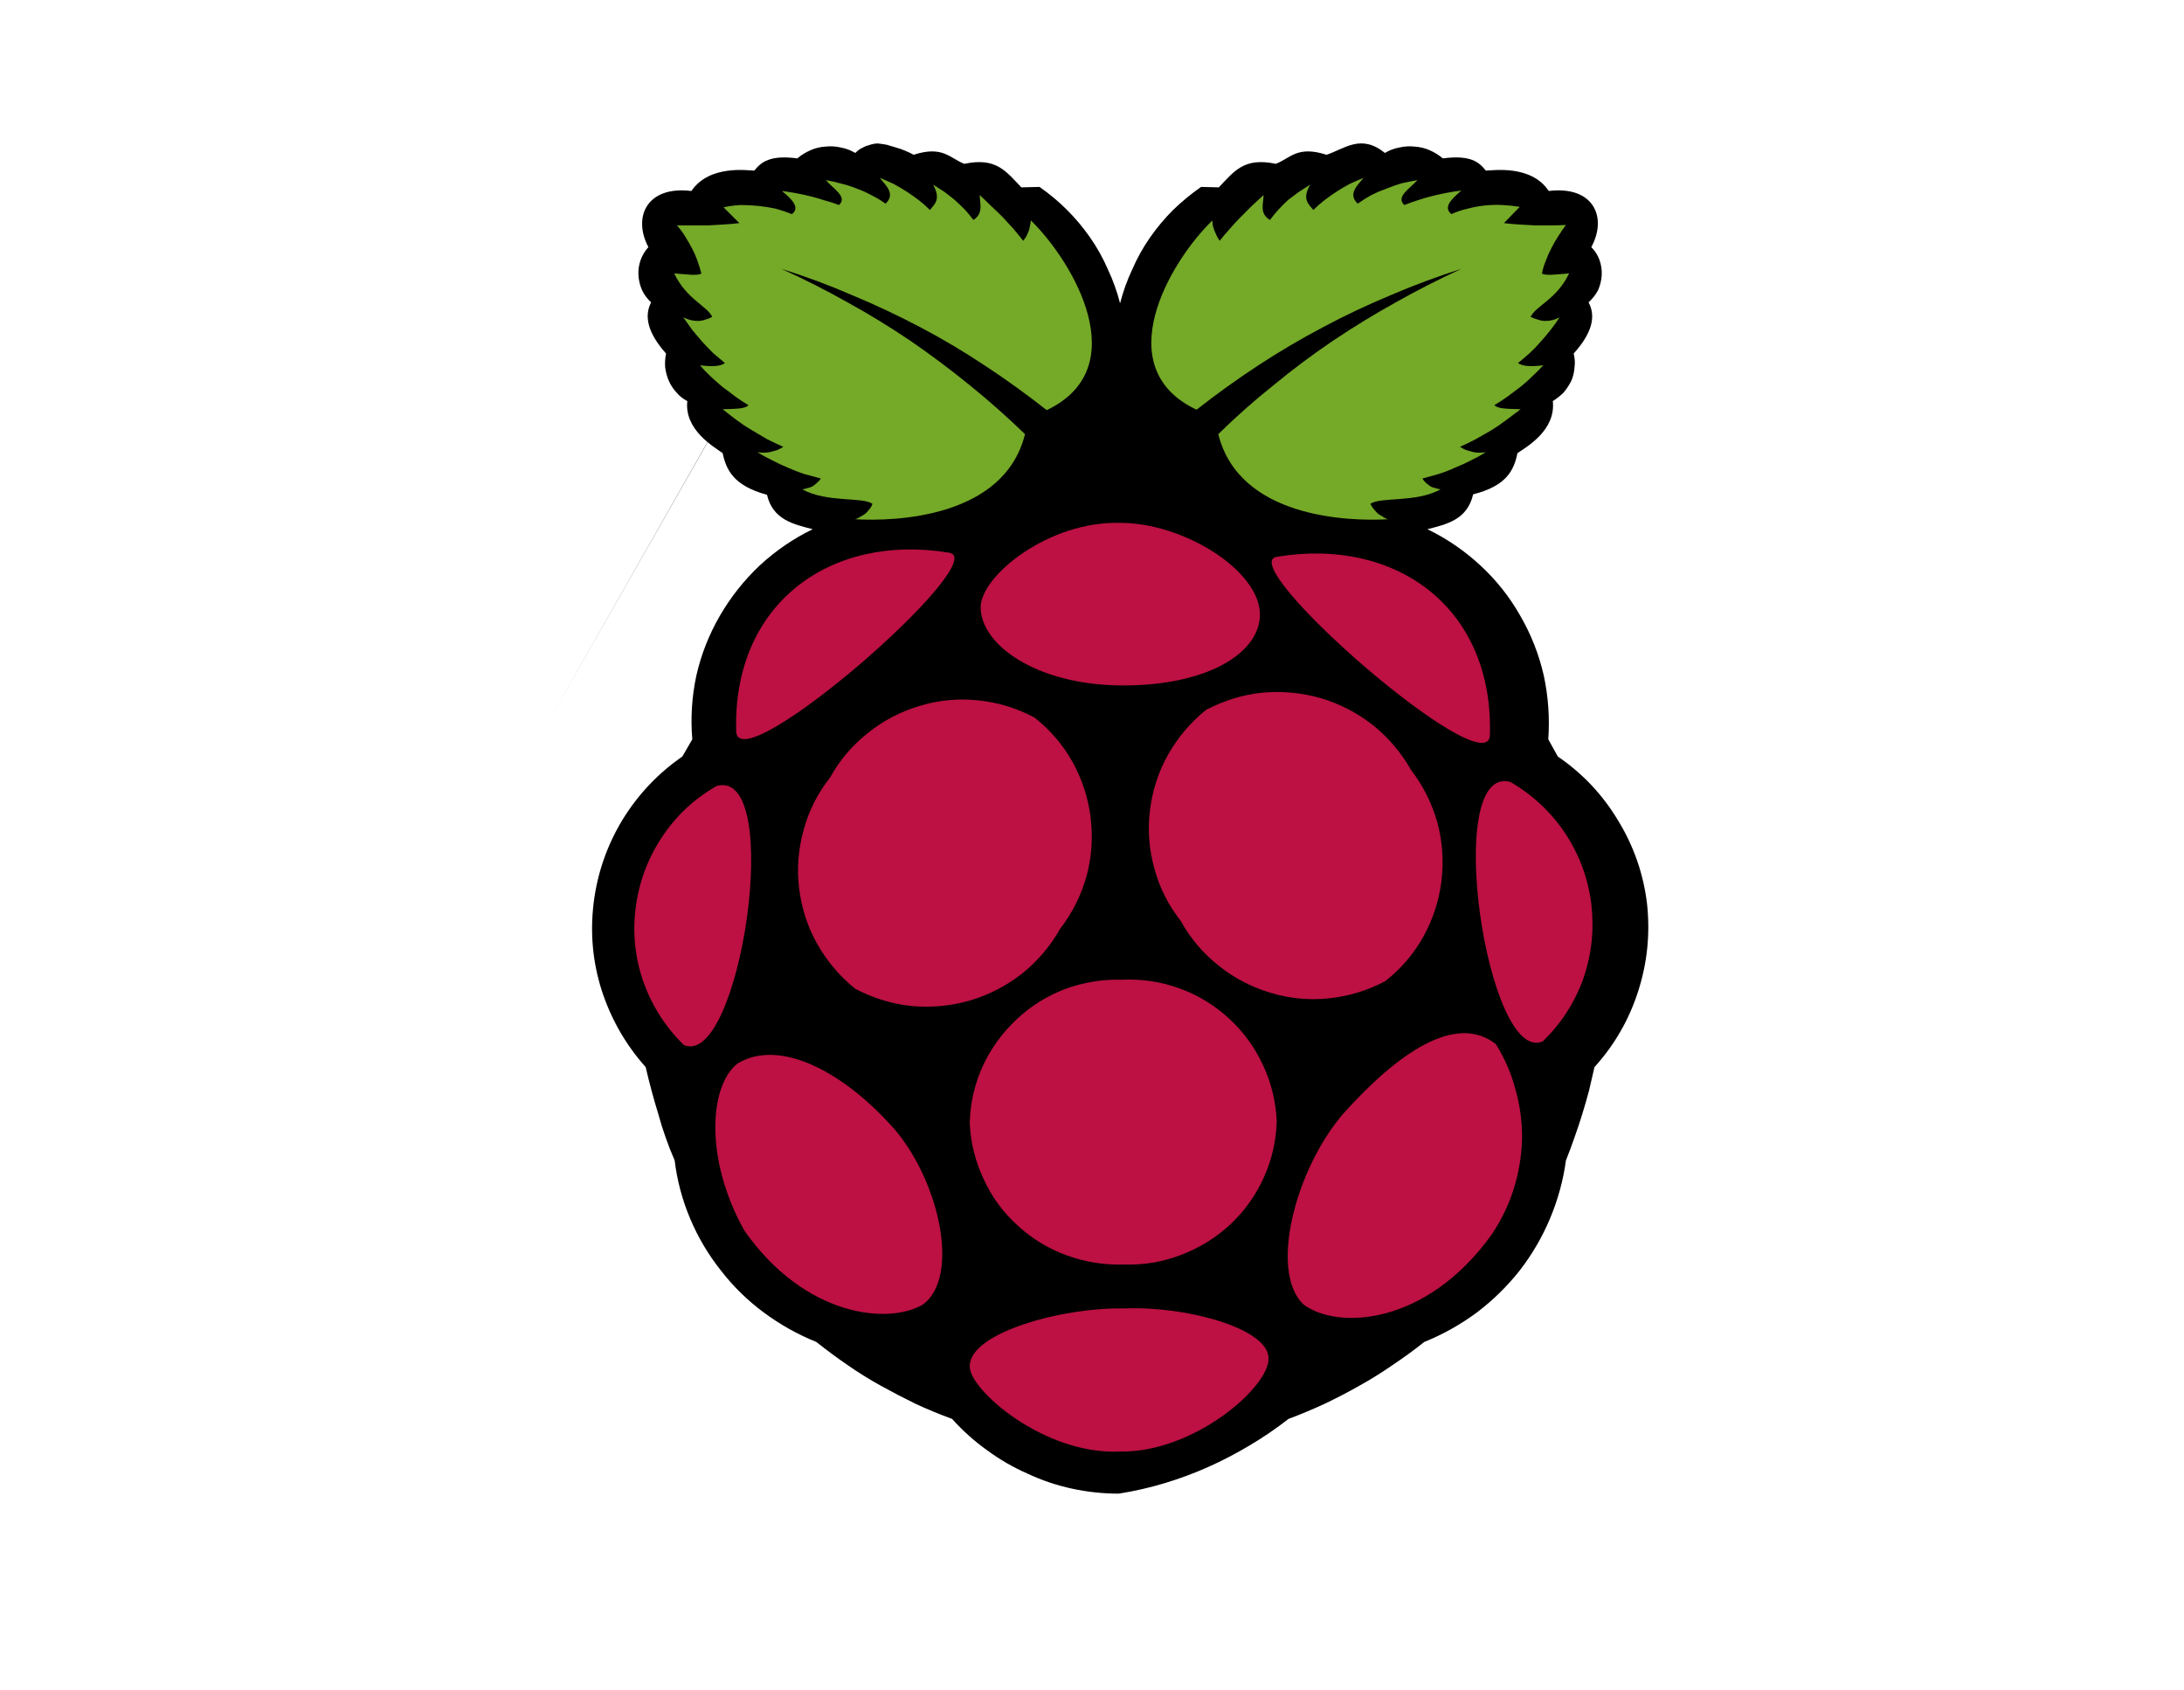
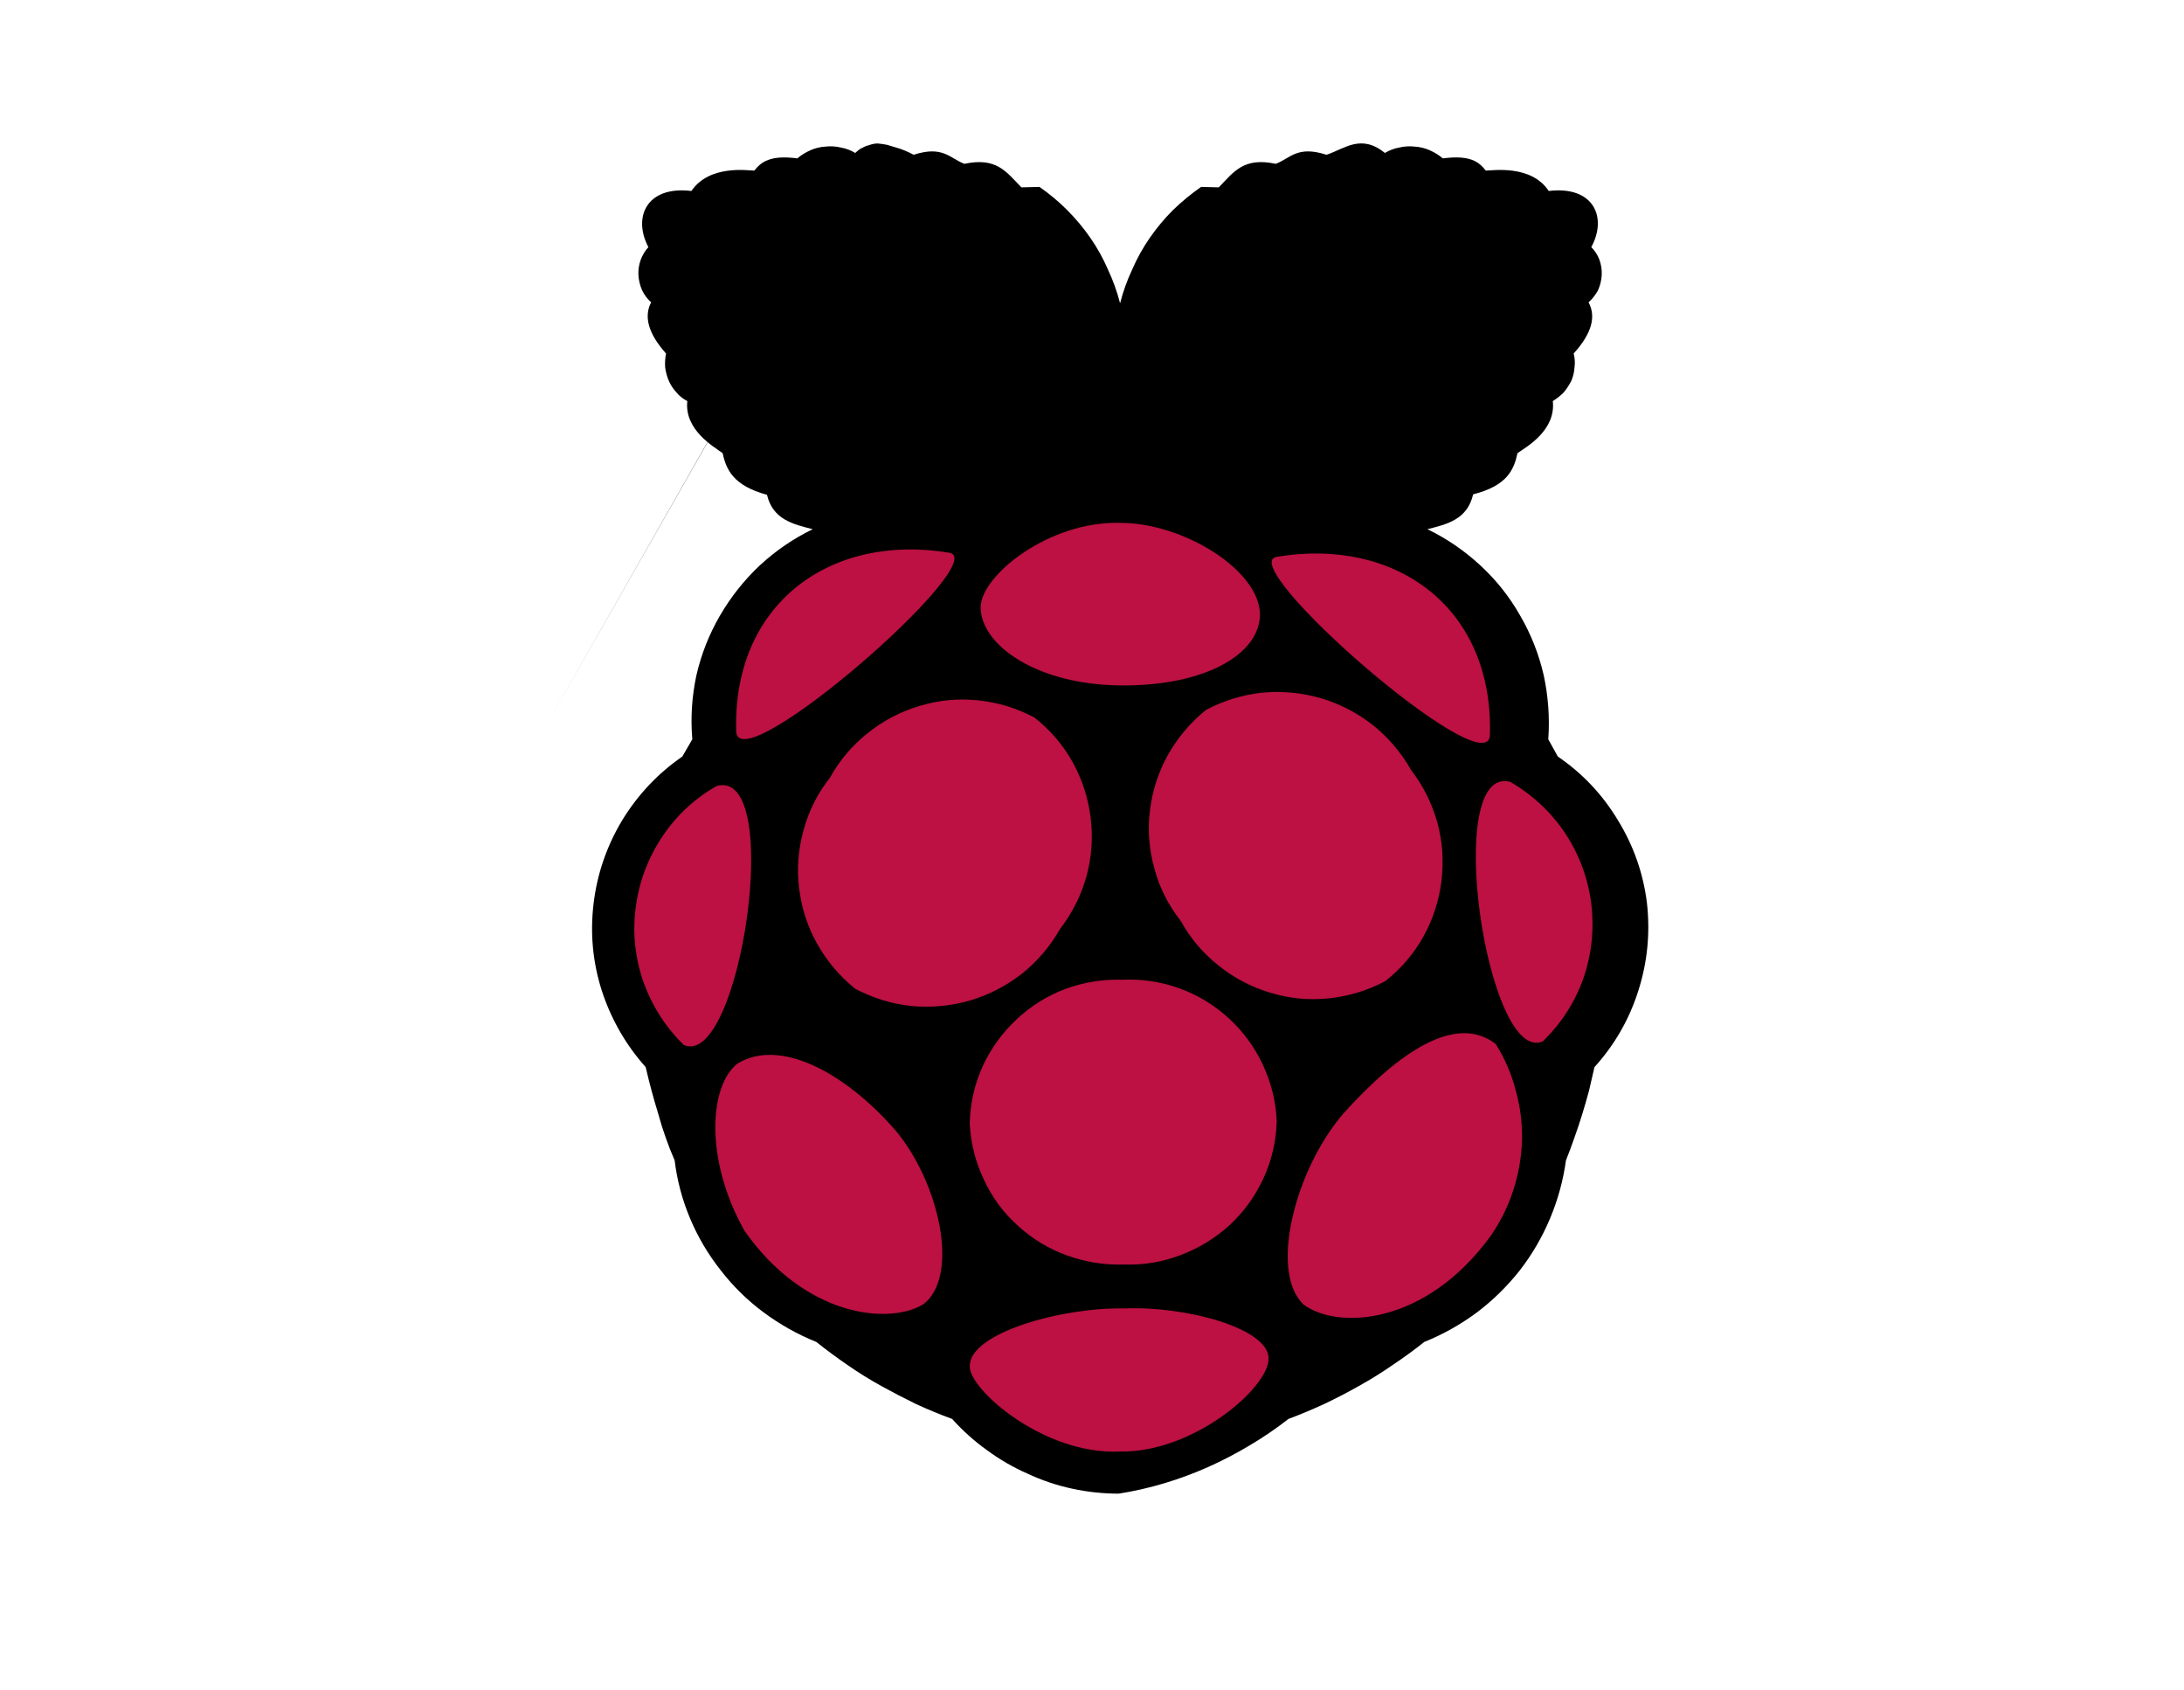
<svg xmlns="http://www.w3.org/2000/svg" viewBox="68.306 53.552 48.248 37.324" version="1.2" style="max-height: 500px" width="48.248" height="37.324">
  <style>
		.s0 { fill: #000000 } 
		.s1 { fill: #75a928 } 
		.s2 { fill: #bc1142 } 
	</style>
  <g id="Group_482">
    <g id="raspberry-pi">
      <path d="m87.7 56.72q-0.07 0-0.14 0.02-0.07 0.02-0.13 0.04-0.06 0.03-0.12 0.06-0.06 0.04-0.11 0.09-0.15-0.09-0.32-0.12-0.17-0.04-0.34-0.02-0.17 0.01-0.33 0.08-0.16 0.07-0.29 0.18c-0.6-0.08-0.8 0.08-0.95 0.27-0.13 0-0.99-0.14-1.39 0.45-0.99-0.12-1.3 0.58-0.95 1.24q-0.11 0.12-0.17 0.28-0.06 0.17-0.05 0.34 0.01 0.17 0.08 0.33 0.07 0.15 0.2 0.27-0.25 0.48 0.33 1.13-0.03 0.15-0.02 0.3 0.02 0.16 0.08 0.3 0.06 0.14 0.17 0.26 0.1 0.12 0.24 0.19c-0.07 0.64 0.59 1.01 0.78 1.15 0.08 0.37 0.24 0.72 0.98 0.92 0.13 0.55 0.58 0.65 1.01 0.76q-0.64 0.31-1.17 0.8-0.52 0.49-0.88 1.11-0.36 0.62-0.52 1.32-0.15 0.7-0.09 1.41l-0.22 0.38q-0.81 0.56-1.33 1.41-0.51 0.85-0.63 1.83-0.12 0.99 0.18 1.93 0.31 0.95 0.97 1.69 0.06 0.26 0.13 0.52 0.07 0.26 0.15 0.52 0.07 0.26 0.16 0.51 0.09 0.26 0.2 0.51 0.08 0.66 0.34 1.28 0.26 0.62 0.68 1.15 0.41 0.53 0.95 0.93 0.54 0.4 1.16 0.65 0.34 0.27 0.69 0.51 0.36 0.25 0.74 0.46 0.38 0.21 0.77 0.4 0.39 0.18 0.8 0.33 0.35 0.39 0.77 0.69 0.42 0.31 0.9 0.52 0.47 0.22 0.98 0.33 0.51 0.11 1.03 0.11 0.51-0.08 1.01-0.23 0.5-0.15 0.97-0.36 0.47-0.21 0.92-0.48 0.44-0.26 0.85-0.58 0.4-0.15 0.79-0.33 0.4-0.19 0.77-0.4 0.38-0.21 0.74-0.46 0.36-0.24 0.7-0.51 0.62-0.25 1.16-0.65 0.53-0.4 0.95-0.93 0.41-0.53 0.67-1.15 0.26-0.62 0.35-1.28 0.1-0.25 0.19-0.51 0.09-0.25 0.17-0.51 0.08-0.26 0.15-0.52 0.06-0.26 0.12-0.52 0.67-0.74 0.97-1.69 0.3-0.94 0.19-1.93-0.12-0.98-0.64-1.83-0.51-0.85-1.33-1.41l-0.21-0.38q0.05-0.71-0.1-1.41-0.16-0.7-0.52-1.32-0.35-0.62-0.88-1.11-0.53-0.49-1.17-0.8c0.43-0.11 0.88-0.21 1.01-0.77 0.75-0.19 0.9-0.54 0.98-0.91 0.2-0.14 0.85-0.5 0.78-1.15q0.13-0.08 0.24-0.19 0.1-0.12 0.17-0.26 0.06-0.14 0.07-0.3 0.02-0.15-0.02-0.3 0.59-0.65 0.33-1.13 0.13-0.12 0.21-0.27 0.07-0.16 0.08-0.33 0.01-0.17-0.05-0.34-0.06-0.16-0.18-0.28c0.36-0.66 0.05-1.36-0.94-1.24-0.39-0.59-1.25-0.45-1.39-0.45-0.15-0.19-0.34-0.35-0.95-0.27q-0.13-0.11-0.29-0.18-0.16-0.07-0.33-0.08-0.17-0.02-0.34 0.02-0.17 0.03-0.32 0.12c-0.53-0.43-0.89-0.09-1.29 0.04-0.65-0.21-0.8 0.08-1.12 0.2-0.71-0.15-0.92 0.17-1.26 0.52l-0.39-0.01q-0.33 0.23-0.62 0.51-0.28 0.28-0.51 0.61-0.23 0.33-0.39 0.7-0.17 0.36-0.27 0.75-0.1-0.39-0.27-0.75-0.16-0.37-0.39-0.7-0.23-0.33-0.51-0.61-0.28-0.28-0.61-0.51l-0.4 0.01c-0.34-0.35-0.55-0.67-1.26-0.52-0.32-0.12-0.47-0.41-1.12-0.2q-0.09-0.05-0.19-0.09-0.09-0.04-0.2-0.07-0.1-0.03-0.2-0.06-0.1-0.02-0.21-0.03l-7.32 12.86" class="s0" id="Path_373" />
-       <path d="m85.57 59.49q0.75 0.34 1.46 0.74 0.71 0.39 1.39 0.85 0.67 0.46 1.31 0.98 0.63 0.51 1.22 1.08c-0.46 1.85-2.87 1.93-3.75 1.88q0.06-0.02 0.12-0.06 0.06-0.03 0.11-0.07 0.05-0.05 0.09-0.1 0.04-0.05 0.06-0.11c-0.22-0.16-1-0.02-1.55-0.32q0.06-0.01 0.12-0.03 0.06-0.01 0.11-0.04 0.06-0.04 0.1-0.08 0.05-0.04 0.08-0.09-0.19-0.05-0.37-0.1-0.18-0.06-0.36-0.14-0.17-0.07-0.34-0.16-0.17-0.08-0.33-0.18 0.07 0.01 0.15 0.01 0.07 0 0.15-0.02 0.07-0.02 0.14-0.04 0.07-0.03 0.13-0.07-0.18-0.08-0.36-0.17-0.17-0.1-0.34-0.2-0.17-0.1-0.33-0.22-0.16-0.12-0.31-0.24c0.24-0.01 0.5 0 0.57-0.09q-0.15-0.09-0.29-0.19-0.14-0.11-0.28-0.21-0.13-0.11-0.26-0.23-0.13-0.12-0.24-0.25c0.33 0.04 0.47 0.01 0.55-0.05q-0.13-0.11-0.26-0.22-0.12-0.12-0.24-0.25-0.11-0.13-0.22-0.26-0.1-0.14-0.2-0.28 0.08 0.04 0.16 0.06 0.08 0.02 0.16 0.02 0.09 0 0.17-0.03 0.08-0.02 0.15-0.06c-0.11-0.24-0.57-0.39-0.84-0.96 0.26 0.02 0.54 0.06 0.6 0q-0.04-0.15-0.09-0.29-0.05-0.14-0.12-0.27-0.07-0.13-0.15-0.26-0.08-0.13-0.18-0.24 0.18 0 0.35 0 0.17 0 0.34 0 0.17-0.01 0.34-0.02 0.17-0.01 0.35-0.03l-0.35-0.35q0.19-0.04 0.38-0.05 0.19 0 0.39 0.02 0.19 0.02 0.38 0.06 0.18 0.05 0.36 0.12c0.19-0.14 0-0.33-0.22-0.51q0.16 0.02 0.32 0.05 0.16 0.03 0.32 0.07 0.16 0.04 0.31 0.09 0.16 0.04 0.31 0.1c0.2-0.18-0.13-0.36-0.29-0.55q0.18 0.03 0.35 0.08 0.17 0.04 0.34 0.11 0.17 0.06 0.33 0.15 0.16 0.08 0.3 0.18c0.22-0.21 0.02-0.39-0.13-0.57q0.15 0.06 0.3 0.13 0.15 0.08 0.29 0.17 0.14 0.09 0.27 0.19 0.13 0.1 0.25 0.22c0.1-0.13 0.25-0.23 0.07-0.56q0.13 0.08 0.25 0.16 0.12 0.09 0.23 0.18 0.11 0.1 0.22 0.21 0.1 0.11 0.19 0.23c0.23-0.15 0.14-0.36 0.14-0.55q0.13 0.12 0.25 0.24 0.13 0.12 0.25 0.24 0.12 0.13 0.24 0.26 0.11 0.13 0.22 0.27 0.04-0.05 0.07-0.1 0.03-0.06 0.05-0.11 0.02-0.06 0.03-0.12 0.01-0.06 0.02-0.12c0.95 0.93 2.3 3.26 0.35 4.19q-0.66-0.52-1.36-0.98-0.69-0.46-1.43-0.85-0.74-0.39-1.51-0.71-0.76-0.33-1.56-0.58 0 0 0 0zm15.02 0q-0.74 0.34-1.45 0.74-0.72 0.4-1.39 0.85-0.68 0.46-1.31 0.98-0.64 0.51-1.22 1.08c0.46 1.85 2.87 1.93 3.75 1.88q-0.07-0.02-0.12-0.06-0.06-0.03-0.11-0.07-0.05-0.05-0.09-0.1-0.04-0.05-0.07-0.11c0.22-0.16 1-0.02 1.55-0.32q-0.06-0.01-0.12-0.03-0.06-0.01-0.11-0.04-0.05-0.04-0.1-0.08-0.04-0.04-0.07-0.09 0.18-0.05 0.36-0.1 0.19-0.06 0.36-0.14 0.18-0.07 0.35-0.16 0.17-0.08 0.33-0.18-0.08 0.01-0.15 0.01-0.08 0-0.15-0.02-0.07-0.02-0.14-0.04-0.07-0.03-0.13-0.07 0.18-0.08 0.35-0.17 0.18-0.1 0.35-0.2 0.16-0.1 0.32-0.22 0.16-0.12 0.32-0.24c-0.24-0.01-0.5 0-0.58-0.09q0.15-0.09 0.29-0.19 0.15-0.11 0.28-0.21 0.14-0.11 0.26-0.23 0.13-0.12 0.25-0.25c-0.33 0.04-0.47 0.01-0.56-0.05q0.14-0.11 0.26-0.22 0.13-0.12 0.24-0.25 0.12-0.13 0.22-0.26 0.11-0.14 0.2-0.28-0.07 0.04-0.15 0.06-0.08 0.02-0.17 0.02-0.08 0-0.16-0.03-0.08-0.02-0.16-0.06c0.11-0.24 0.58-0.39 0.85-0.96-0.26 0.02-0.54 0.06-0.6 0q0.03-0.15 0.09-0.29 0.05-0.14 0.12-0.27 0.07-0.14 0.15-0.26 0.08-0.13 0.17-0.25-0.17 0.01-0.34 0.01-0.17 0-0.34 0-0.17-0.01-0.35-0.02-0.17-0.01-0.34-0.03l0.35-0.36q-0.19-0.03-0.38-0.04-0.2-0.01-0.39 0.01-0.19 0.02-0.38 0.07-0.18 0.04-0.36 0.12c-0.19-0.15 0-0.33 0.22-0.52q-0.16 0.02-0.32 0.05-0.16 0.03-0.32 0.07-0.16 0.04-0.31 0.09-0.16 0.05-0.31 0.11c-0.2-0.18 0.13-0.37 0.29-0.55q-0.18 0.03-0.35 0.07-0.17 0.05-0.34 0.12-0.17 0.06-0.33 0.14-0.16 0.09-0.3 0.19c-0.22-0.21-0.02-0.39 0.13-0.57q-0.15 0.06-0.3 0.13-0.15 0.08-0.29 0.17-0.14 0.09-0.27 0.19-0.13 0.1-0.25 0.22c-0.1-0.13-0.26-0.23-0.07-0.56q-0.13 0.08-0.25 0.16-0.12 0.09-0.24 0.18-0.11 0.1-0.21 0.21-0.1 0.11-0.19 0.23c-0.24-0.15-0.14-0.36-0.14-0.55q-0.13 0.12-0.26 0.24-0.12 0.12-0.24 0.24-0.13 0.13-0.24 0.26-0.12 0.13-0.23 0.27-0.03-0.05-0.06-0.1-0.03-0.06-0.05-0.11-0.02-0.06-0.04-0.12-0.01-0.06-0.01-0.12c-0.96 0.93-2.3 3.26-0.35 4.18q0.65-0.51 1.35-0.97 0.7-0.46 1.44-0.85 0.73-0.39 1.5-0.71 0.77-0.33 1.56-0.58 0 0 0 0z" class="s1" id="Path_374" />
      <path d="m96.51 78.33q-0.02 0.65-0.29 1.24-0.27 0.59-0.74 1.03-0.48 0.44-1.09 0.67-0.6 0.23-1.25 0.21-0.65 0.02-1.26-0.2-0.61-0.22-1.09-0.66-0.48-0.43-0.75-1.02-0.28-0.59-0.31-1.23 0-0.02 0-0.04 0.02-0.65 0.29-1.24 0.27-0.58 0.75-1.03 0.47-0.44 1.08-0.67 0.61-0.22 1.25-0.2 0.65-0.03 1.26 0.19 0.61 0.22 1.09 0.66 0.48 0.44 0.75 1.02 0.28 0.59 0.31 1.24c0 0 0 0.03 0 0.03zm-5.35-8.93q0.52 0.41 0.84 0.98 0.32 0.58 0.4 1.23 0.08 0.66-0.09 1.29-0.18 0.64-0.58 1.16-0.33 0.58-0.84 0.99-0.52 0.41-1.16 0.6-0.63 0.18-1.29 0.12-0.65-0.07-1.24-0.38-0.51-0.41-0.84-0.99-0.32-0.57-0.4-1.23-0.08-0.65 0.1-1.29 0.17-0.63 0.58-1.15 0.32-0.58 0.84-0.99 0.51-0.41 1.15-0.6 0.63-0.19 1.29-0.12 0.66 0.07 1.24 0.38zm3.79-0.17q-0.51 0.41-0.84 0.99-0.32 0.57-0.4 1.23-0.08 0.65 0.1 1.29 0.17 0.63 0.58 1.15 0.32 0.58 0.84 0.99 0.51 0.41 1.15 0.6 0.63 0.19 1.29 0.12 0.66-0.07 1.24-0.38 0.52-0.41 0.84-0.98 0.32-0.58 0.4-1.23 0.08-0.66-0.09-1.29-0.18-0.64-0.58-1.16-0.33-0.58-0.84-0.99-0.52-0.41-1.16-0.6-0.63-0.18-1.29-0.12-0.65 0.07-1.24 0.38zm-10.81 1.68c1.51-0.41 0.51 6.27-0.73 5.72q-0.6-0.59-0.89-1.39-0.28-0.81-0.17-1.65 0.11-0.84 0.58-1.55 0.47-0.71 1.21-1.13zm17.53-0.09c-1.51-0.4-0.51 6.28 0.72 5.73q0.61-0.59 0.9-1.4 0.27-0.8 0.17-1.64-0.11-0.85-0.58-1.56-0.47-0.7-1.21-1.13zm-5.16-4.97c2.62-0.44 4.8 1.11 4.71 3.95-0.08 1.09-5.67-3.79-4.71-3.95zm-7.23-0.09c-2.62-0.44-4.8 1.12-4.71 3.96 0.09 1.08 5.67-3.79 4.71-3.96zm3.76-0.66c-1.56-0.04-3.06 1.16-3.07 1.86 0 0.84 1.24 1.71 3.08 1.73 1.88 0.02 3.08-0.69 3.09-1.56 0-0.99-1.71-2.04-3.1-2.03zm0.1 17.35c1.36-0.06 3.19 0.44 3.19 1.1 0.02 0.64-1.66 2.09-3.28 2.06-1.69 0.08-3.34-1.38-3.32-1.88-0.02-0.74 2.05-1.31 3.41-1.28zm-5.04-3.92c0.97 1.17 1.41 3.22 0.6 3.83-0.77 0.46-2.62 0.27-3.95-1.63-0.89-1.59-0.77-3.21-0.15-3.69 0.94-0.57 2.38 0.2 3.5 1.49zm9.87-0.37c-1.05 1.23-1.63 3.47-0.87 4.2 0.74 0.56 2.7 0.48 4.15-1.53q0.32-0.47 0.49-1 0.17-0.53 0.19-1.1 0.01-0.56-0.14-1.1-0.14-0.54-0.44-1.02c-0.89-0.69-2.17 0.2-3.38 1.55z" class="s2" id="Path_375" />
    </g>
  </g>
</svg>